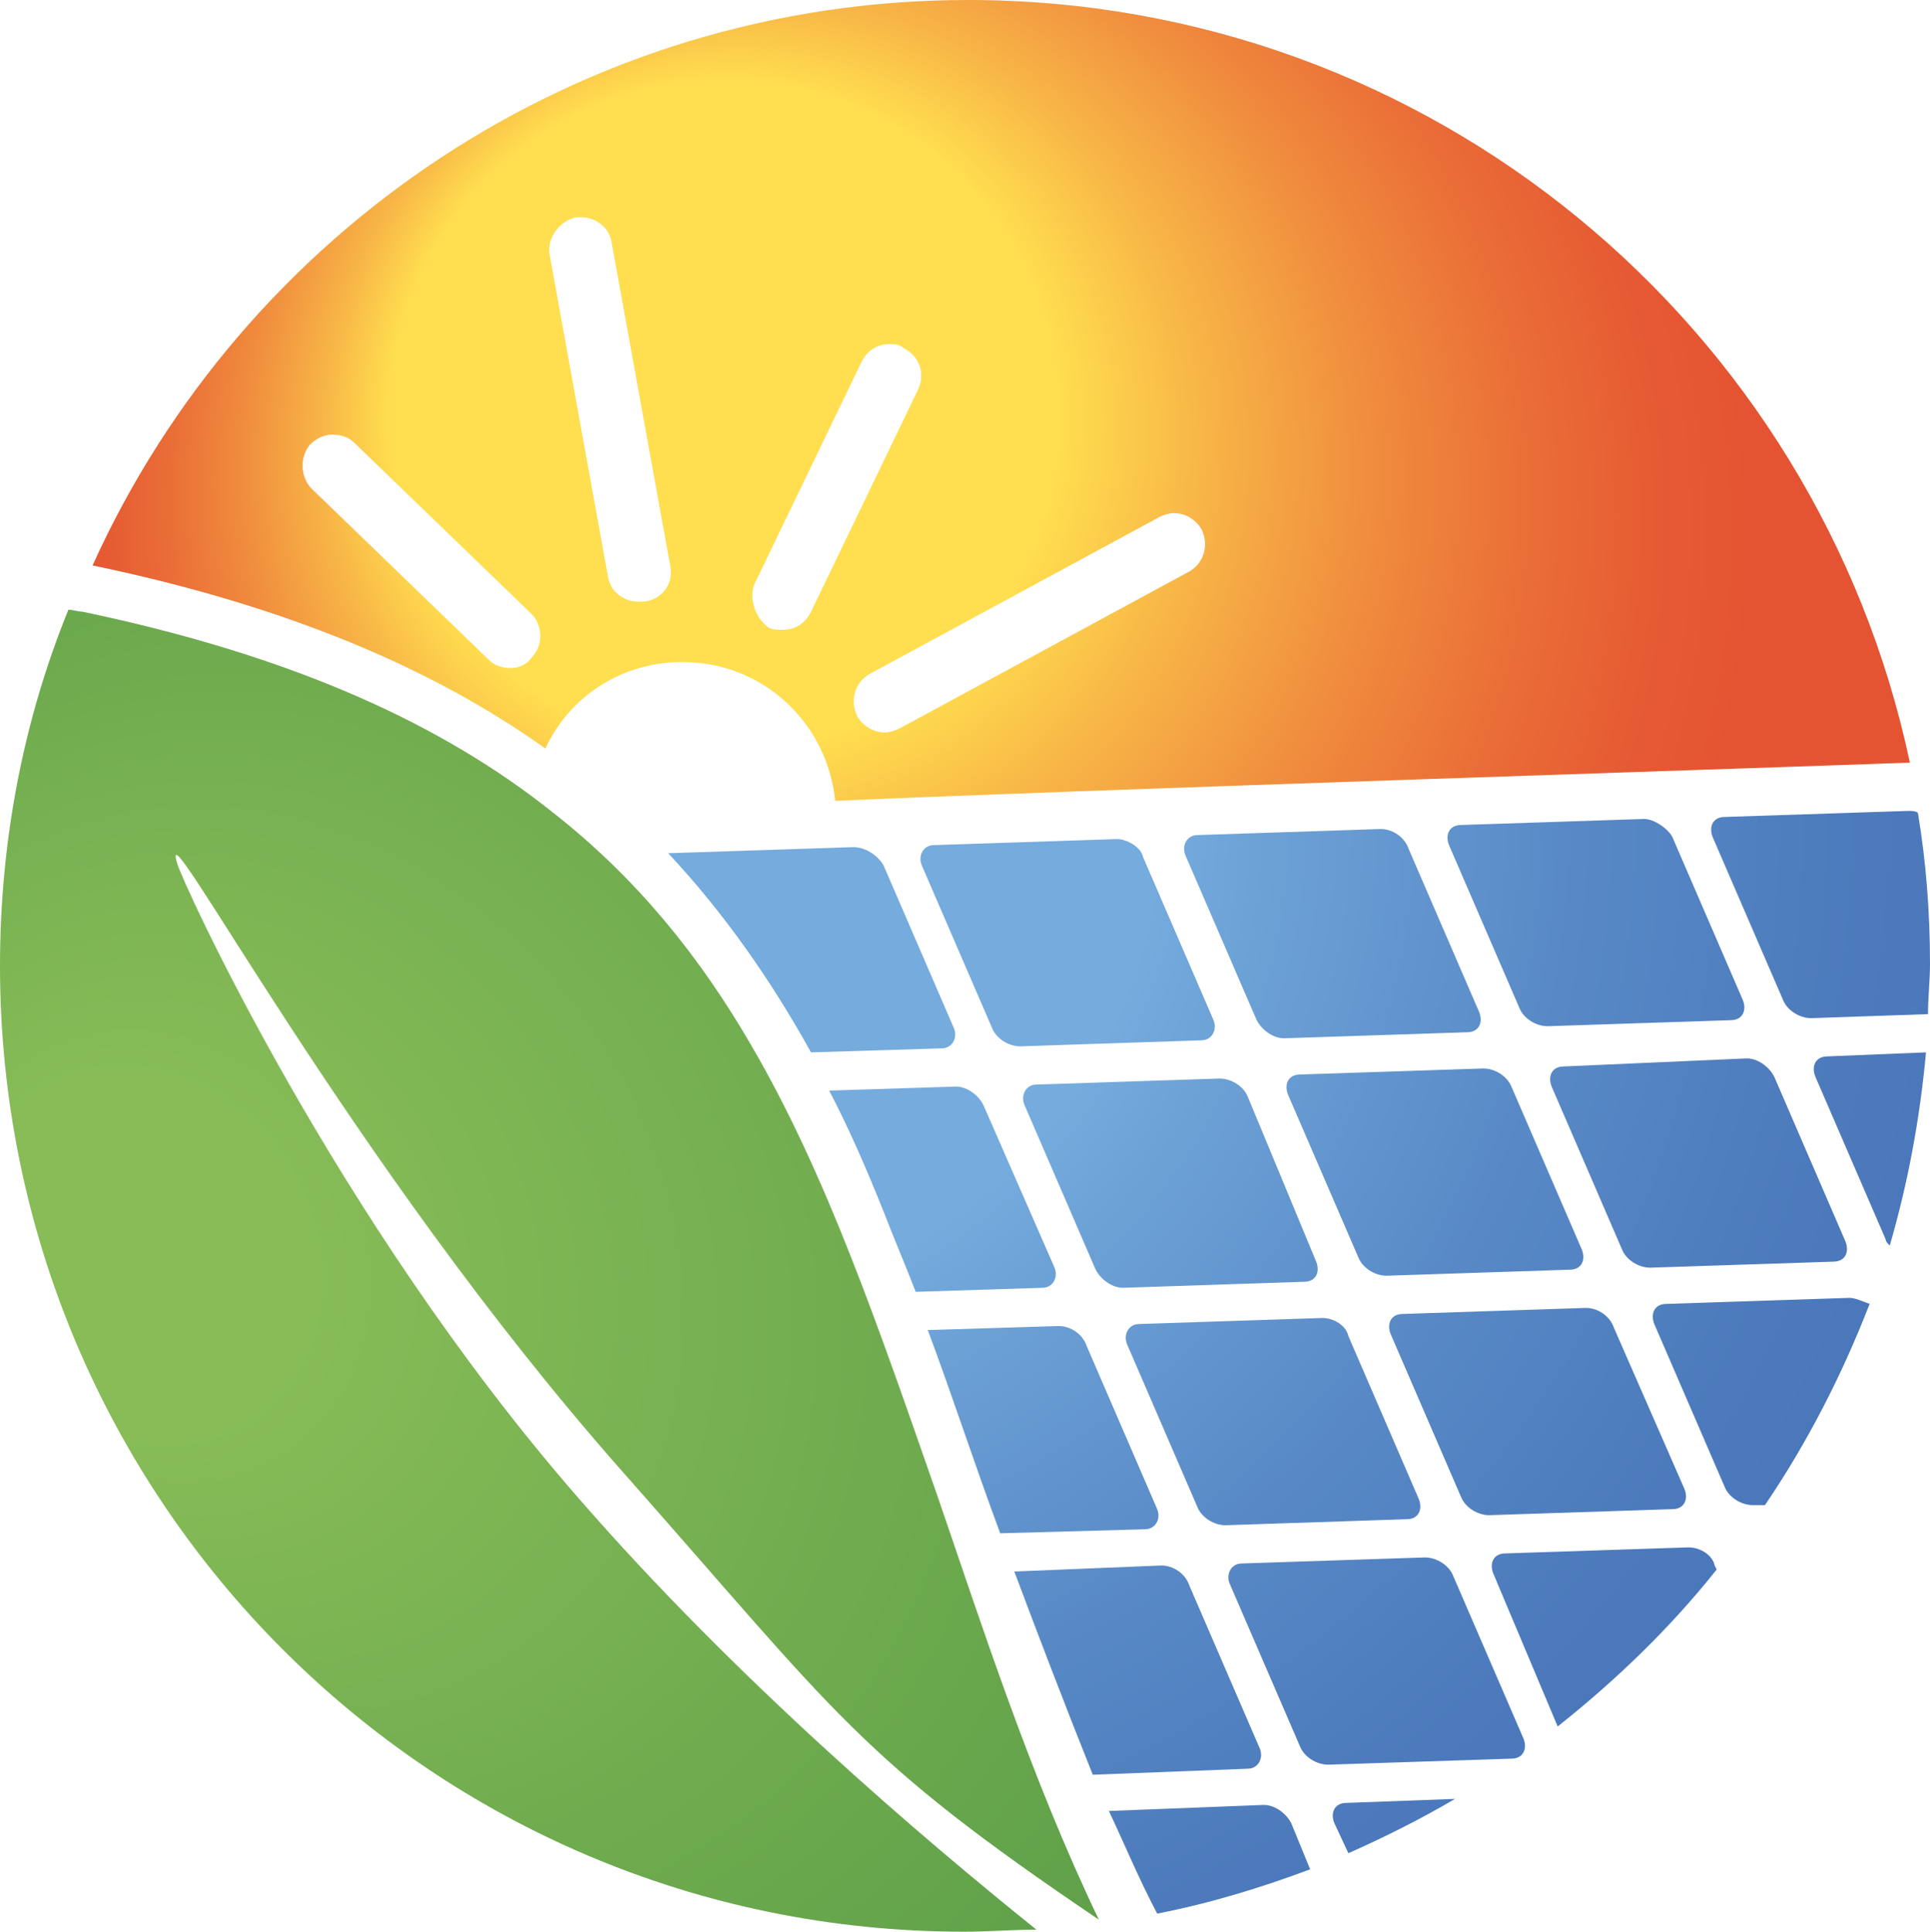
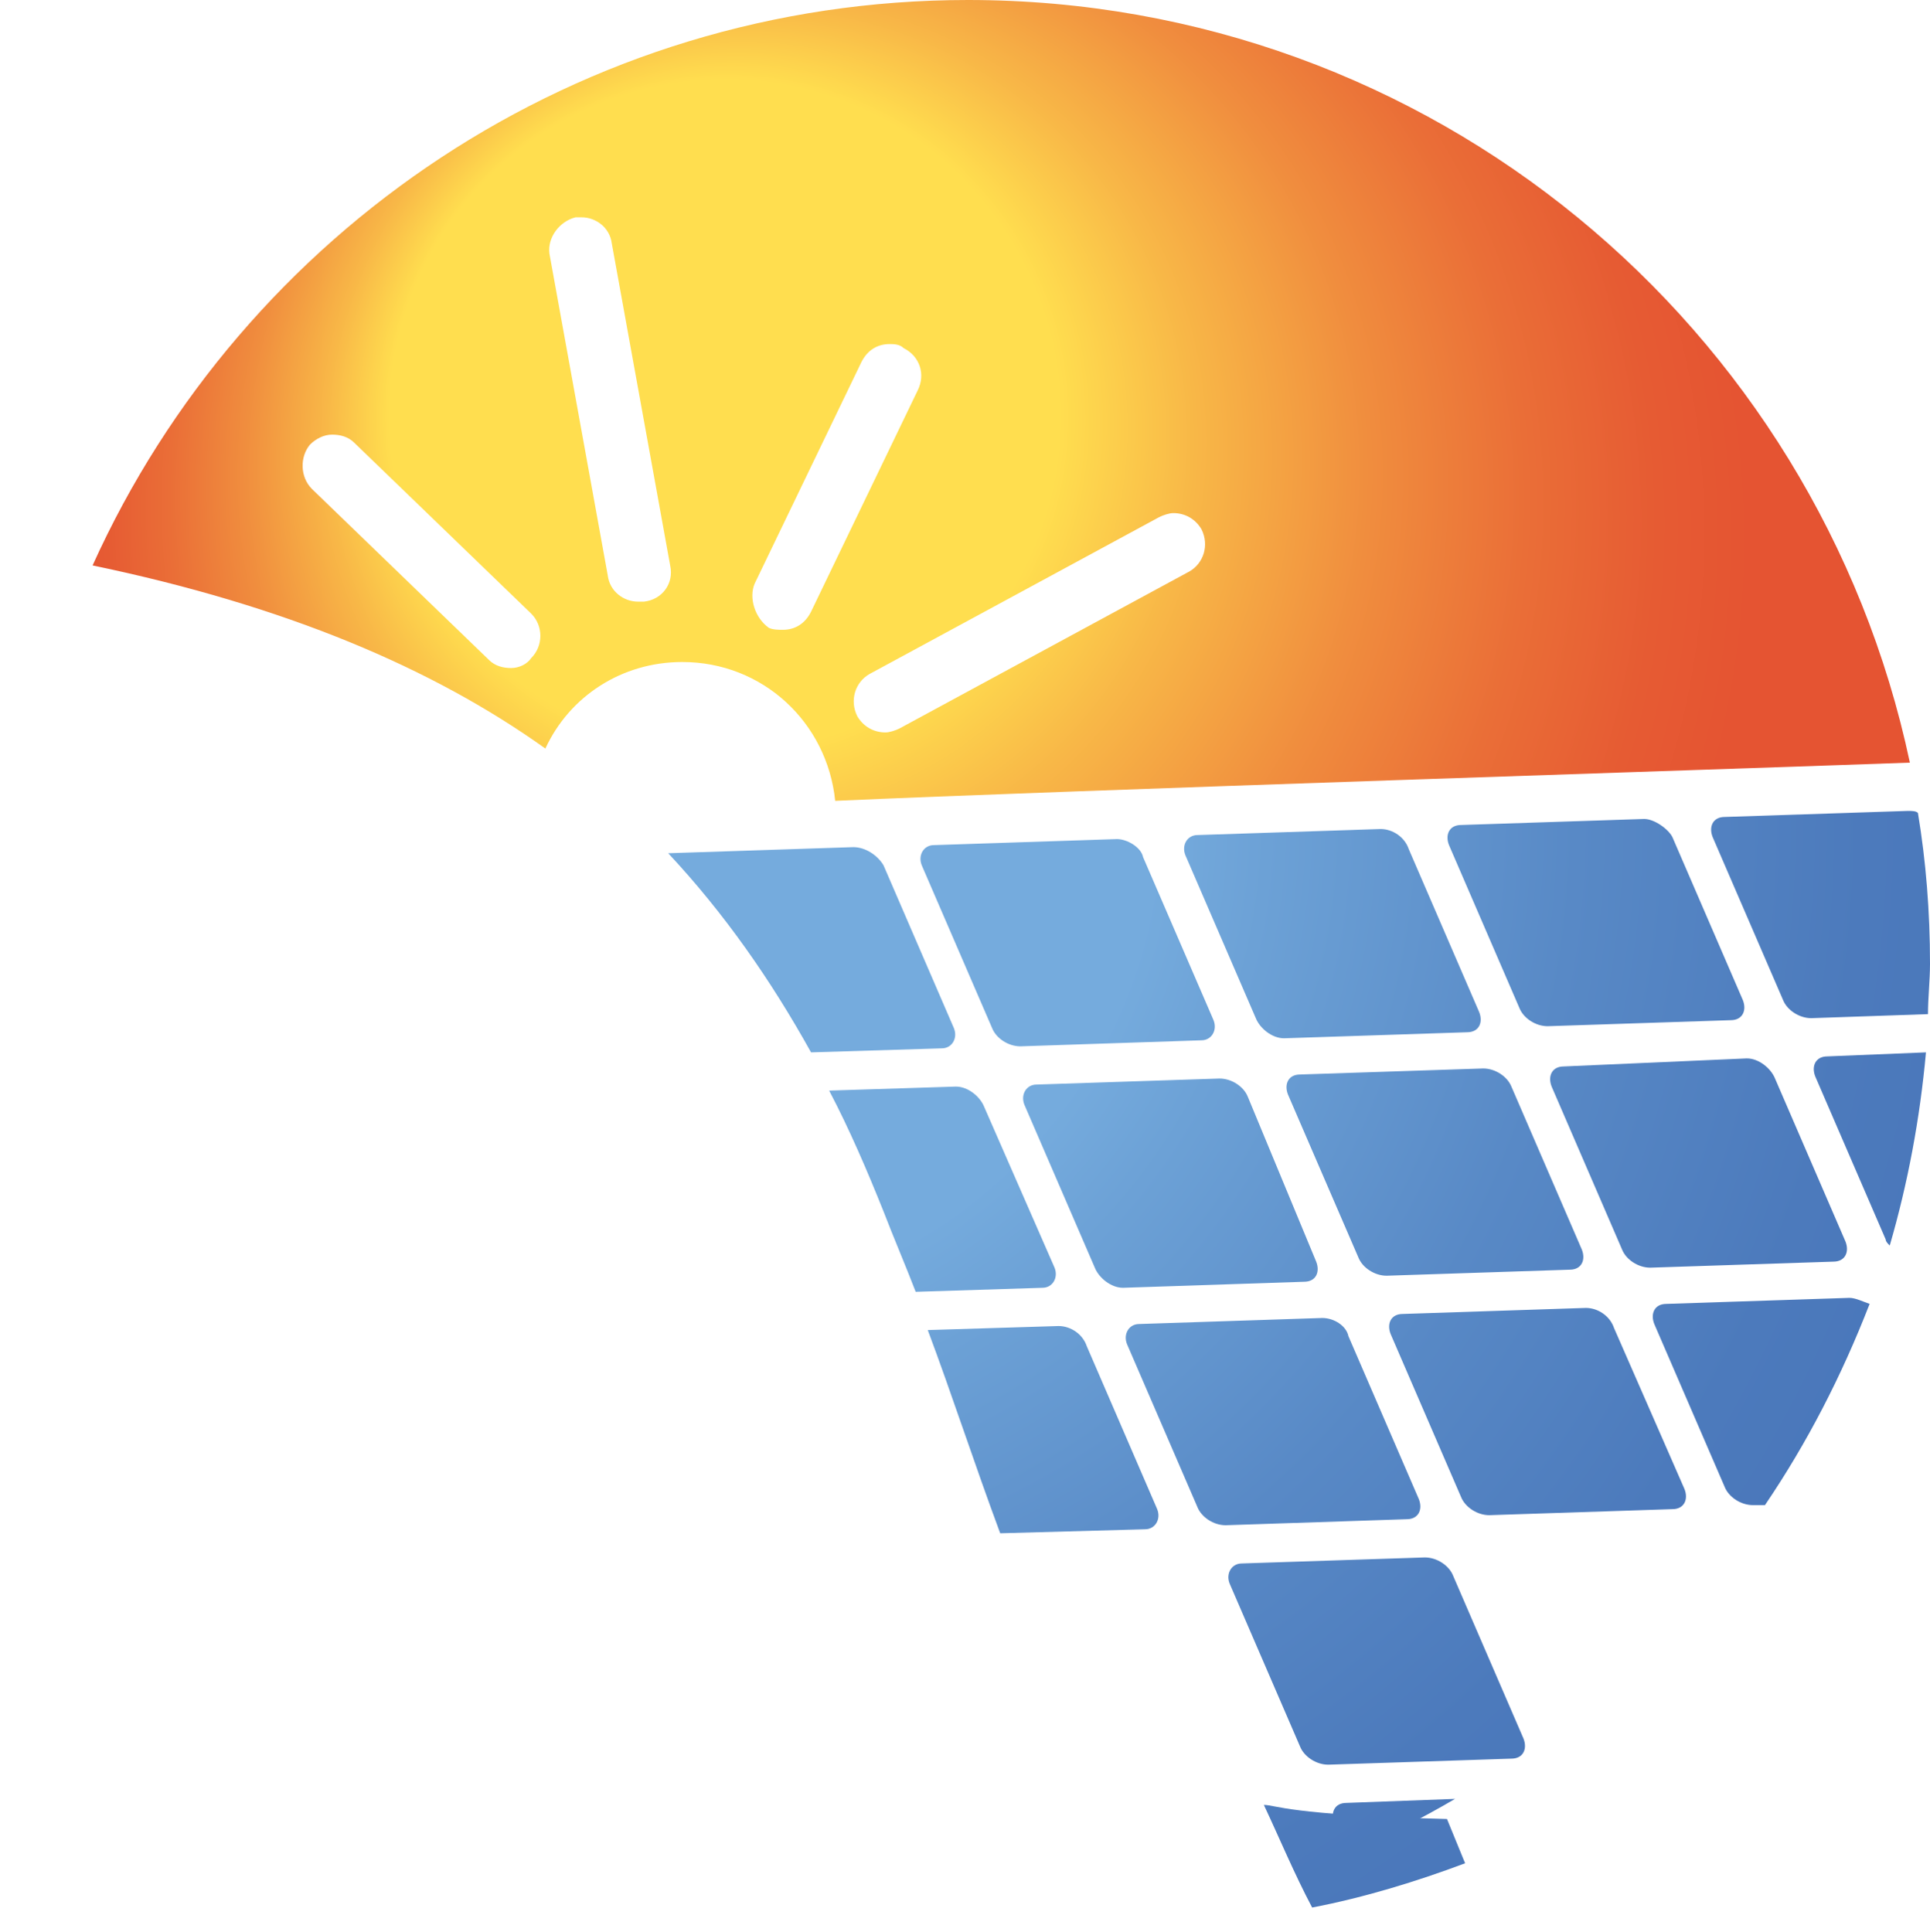
<svg xmlns="http://www.w3.org/2000/svg" version="1.1" id="Vrstva_1" x="0px" y="0px" viewBox="0 0 95.9 96" style="enable-background:new 0 0 95.9 96;" xml:space="preserve">
  <style type="text/css">
	.st0{fill:url(#SVGID_1_);}
	.st1{fill:url(#SVGID_00000159437012337271658110000006909106916597739174_);}
	.st2{fill:url(#SVGID_00000164482540464444423400000003073722378712349334_);}
	.st3{fill:url(#SVGID_00000101098862182187476760000007160698231950039443_);}
	.st4{fill:url(#SVGID_00000080920251772011962120000002151764919339045818_);}
	.st5{fill:url(#SVGID_00000180343303390560195730000008386558842856943250_);}
	.st6{fill:url(#SVGID_00000073683123771875054740000003209125286933987482_);}
	.st7{fill:url(#SVGID_00000078017355680282840770000013730984590811512234_);}
	.st8{fill:url(#SVGID_00000039825451440126041820000014173533543379901365_);}
	.st9{fill:url(#SVGID_00000065065949210196300990000010325354594614197643_);}
	.st10{fill:url(#SVGID_00000155824693122556449750000010358634809837686672_);}
	.st11{fill:url(#SVGID_00000050651301233753394060000007813994423918869387_);}
	.st12{fill:url(#SVGID_00000051357031194891111760000008060541235387744186_);}
	.st13{fill:url(#SVGID_00000143613699353951037630000012399482189915571625_);}
	.st14{fill:url(#SVGID_00000017515036384587291090000005838284670489901230_);}
	.st15{fill:url(#SVGID_00000037688089224278639240000013342750026289384324_);}
	.st16{fill:url(#SVGID_00000119118249915433111080000007991106381703211931_);}
	.st17{fill:url(#SVGID_00000078744153096539749570000007494191623038056597_);}
	.st18{fill:url(#SVGID_00000024724242891141403610000001526105000224162734_);}
	.st19{fill:url(#SVGID_00000044177333447758335050000014324425830075641013_);}
	.st20{fill:url(#SVGID_00000116923124383451815630000006046214742430316960_);}
</style>
  <g>
    <radialGradient id="SVGID_1_" cx="174.175" cy="250.927" r="61.309" fx="159.381" fy="228.704" gradientTransform="matrix(0.572 0.823 0.719 -0.502 -252.518 45.885)" gradientUnits="userSpaceOnUse">
      <stop offset="0.153" style="stop-color:#87BC57" />
      <stop offset="0.898" style="stop-color:#569A46" />
    </radialGradient>
-     <path class="st0" d="M28.7,74.4C16.6,60.5,9,43.7,8.8,42.9c-1-3.4,8.5,14.8,22.1,30.2c10.7,12.1,11.7,14.2,23.7,22.3   c-3.4-7.1-5.8-14.6-8-21c-2.9-8.3-5.5-16-9.3-22.5c-2.5-4.3-5.6-8.2-9.8-11.5C22,36,14.6,32.6,4.1,30.4c-0.2,0-0.5-0.1-0.7-0.1   C1.2,35.7,0,41.7,0,48c0,26.5,21.4,48,47.9,48c1.2,0,2.4-0.1,3.6-0.1C45.9,91.4,36.6,83.5,28.7,74.4z" />
    <radialGradient id="SVGID_00000036940656498104523420000011509540089750128261_" cx="49.046" cy="69.067" r="53.01" fx="30.041" fy="82.052" gradientTransform="matrix(1 0 0 -1.003 0 98.873)" gradientUnits="userSpaceOnUse">
      <stop offset="0.314" style="stop-color:#FFDE4F" />
      <stop offset="0.408" style="stop-color:#F8B747" />
      <stop offset="0.528" style="stop-color:#F08D3E" />
      <stop offset="0.636" style="stop-color:#EA6E37" />
      <stop offset="0.727" style="stop-color:#E65B33" />
      <stop offset="0.791" style="stop-color:#E55432" />
    </radialGradient>
    <path style="fill:url(#SVGID_00000036940656498104523420000011509540089750128261_);" d="M33.9,32.9c4,0,7.2,3,7.6,6.9   c11-0.5,45.2-1.6,53.4-1.9C90.3,16.2,71.1,0,48.1,0c-19.3,0-36,11.5-43.5,28.1c9.6,2,16.9,5.1,22.5,9.1   C28.3,34.6,30.9,32.9,33.9,32.9z M57.6,25.7c0.2-0.1,0.5-0.2,0.7-0.2c0.6,0,1.1,0.3,1.4,0.8c0.4,0.8,0.1,1.7-0.6,2.1l-14.4,7.8   c-0.2,0.1-0.5,0.2-0.7,0.2c-0.6,0-1.1-0.3-1.4-0.8c-0.4-0.8-0.1-1.7,0.6-2.1L57.6,25.7z M37.5,29l5.3-11c0.3-0.6,0.8-0.9,1.4-0.9   c0.2,0,0.5,0,0.7,0.2c0.8,0.4,1.1,1.3,0.7,2.1l-5.3,11c-0.3,0.6-0.8,0.9-1.4,0.9c-0.2,0-0.5,0-0.7-0.1C37.5,30.7,37.2,29.7,37.5,29   z M28.6,10.8c0.1,0,0.2,0,0.3,0c0.7,0,1.4,0.5,1.5,1.3l2.9,16c0.2,0.9-0.4,1.7-1.3,1.8c-0.1,0-0.2,0-0.3,0c-0.7,0-1.4-0.5-1.5-1.3   l-2.9-16C27.2,11.8,27.8,11,28.6,10.8z M25.4,33.2c-0.4,0-0.8-0.1-1.1-0.4l-8.8-8.5c-0.6-0.6-0.6-1.6-0.1-2.2   c0.3-0.3,0.7-0.5,1.1-0.5c0.4,0,0.8,0.1,1.1,0.4l8.8,8.5c0.6,0.6,0.6,1.6,0,2.2C26.2,33,25.8,33.2,25.4,33.2z" />
    <g>
      <g>
        <radialGradient id="SVGID_00000183952925707979252850000017175767912732647603_" cx="-415.63" cy="618.738" r="1.751" gradientTransform="matrix(38.71 33.645 -33.548 38.822 36880.055 -9996.156)" gradientUnits="userSpaceOnUse">
          <stop offset="0" style="stop-color:#75ABDD" />
          <stop offset="0.266" style="stop-color:#75ABDD" />
          <stop offset="0.328" style="stop-color:#6CA1D6" />
          <stop offset="0.499" style="stop-color:#5889C6" />
          <stop offset="0.658" style="stop-color:#4C7ABC" />
          <stop offset="0.791" style="stop-color:#4875B9" />
          <stop offset="1" style="stop-color:#4875B9" />
        </radialGradient>
        <path style="fill:url(#SVGID_00000183952925707979252850000017175767912732647603_);" d="M42.4,42.1     C42.4,42.1,42.4,42.1,42.4,42.1l-9.1,0.3c0,0-0.1,0-0.1,0c2.8,3,5.1,6.3,7.1,9.9l6.5-0.2c0.5,0,0.8-0.5,0.6-1l-3.5-8.1     C43.6,42.5,43,42.1,42.4,42.1" />
        <radialGradient id="SVGID_00000097471034708559914500000001476349888365190843_" cx="-415.63" cy="618.738" r="1.751" gradientTransform="matrix(38.71 33.645 -33.548 38.822 36880.055 -9996.156)" gradientUnits="userSpaceOnUse">
          <stop offset="0" style="stop-color:#75ABDD" />
          <stop offset="0.266" style="stop-color:#75ABDD" />
          <stop offset="0.328" style="stop-color:#6CA1D6" />
          <stop offset="0.499" style="stop-color:#5889C6" />
          <stop offset="0.658" style="stop-color:#4C7ABC" />
          <stop offset="0.791" style="stop-color:#4875B9" />
          <stop offset="1" style="stop-color:#4875B9" />
        </radialGradient>
        <path style="fill:url(#SVGID_00000097471034708559914500000001476349888365190843_);" d="M55.5,41.7     C55.5,41.7,55.5,41.7,55.5,41.7L46.4,42c-0.5,0-0.8,0.5-0.6,1l3.5,8.1c0.2,0.5,0.8,0.9,1.4,0.9c0,0,0,0,0,0l9-0.3     c0.5,0,0.8-0.5,0.6-1l-3.5-8.1C56.7,42.1,56,41.7,55.5,41.7" />
        <radialGradient id="SVGID_00000176728789638026225380000007778134964009098398_" cx="-415.63" cy="618.738" r="1.751" gradientTransform="matrix(38.71 33.645 -33.548 38.822 36880.055 -9996.156)" gradientUnits="userSpaceOnUse">
          <stop offset="0" style="stop-color:#75ABDD" />
          <stop offset="0.266" style="stop-color:#75ABDD" />
          <stop offset="0.328" style="stop-color:#6CA1D6" />
          <stop offset="0.499" style="stop-color:#5889C6" />
          <stop offset="0.658" style="stop-color:#4C7ABC" />
          <stop offset="0.791" style="stop-color:#4875B9" />
          <stop offset="1" style="stop-color:#4875B9" />
        </radialGradient>
        <path style="fill:url(#SVGID_00000176728789638026225380000007778134964009098398_);" d="M68.6,41.2     C68.6,41.2,68.6,41.2,68.6,41.2l-9.1,0.3c-0.5,0-0.8,0.5-0.6,1l3.5,8.1c0.2,0.5,0.8,1,1.4,1c0,0,0,0,0,0l9.1-0.3     c0.6,0,0.8-0.5,0.6-1L70,42.2C69.8,41.6,69.2,41.2,68.6,41.2" />
        <radialGradient id="SVGID_00000103958306435476618550000002797821072257160320_" cx="-415.63" cy="618.738" r="1.751" gradientTransform="matrix(38.71 33.645 -33.548 38.822 36880.055 -9996.156)" gradientUnits="userSpaceOnUse">
          <stop offset="0" style="stop-color:#75ABDD" />
          <stop offset="0.266" style="stop-color:#75ABDD" />
          <stop offset="0.328" style="stop-color:#6CA1D6" />
          <stop offset="0.499" style="stop-color:#5889C6" />
          <stop offset="0.658" style="stop-color:#4C7ABC" />
          <stop offset="0.791" style="stop-color:#4875B9" />
          <stop offset="1" style="stop-color:#4875B9" />
        </radialGradient>
        <path style="fill:url(#SVGID_00000103958306435476618550000002797821072257160320_);" d="M81.7,40.7     C81.7,40.7,81.7,40.7,81.7,40.7L72.6,41c-0.6,0-0.8,0.5-0.6,1l3.5,8.1c0.2,0.5,0.8,0.9,1.4,0.9c0,0,0,0,0,0l9.1-0.3     c0.6,0,0.8-0.5,0.6-1l-3.5-8.1C82.9,41.2,82.2,40.7,81.7,40.7" />
        <radialGradient id="SVGID_00000064350935427121424500000016957359574313306762_" cx="-415.63" cy="618.738" r="1.751" gradientTransform="matrix(38.71 33.645 -33.548 38.822 36880.055 -9996.156)" gradientUnits="userSpaceOnUse">
          <stop offset="0" style="stop-color:#75ABDD" />
          <stop offset="0.266" style="stop-color:#75ABDD" />
          <stop offset="0.328" style="stop-color:#6CA1D6" />
          <stop offset="0.499" style="stop-color:#5889C6" />
          <stop offset="0.658" style="stop-color:#4C7ABC" />
          <stop offset="0.791" style="stop-color:#4875B9" />
          <stop offset="1" style="stop-color:#4875B9" />
        </radialGradient>
        <path style="fill:url(#SVGID_00000064350935427121424500000016957359574313306762_);" d="M94.8,40.3     C94.8,40.3,94.8,40.3,94.8,40.3l-9.1,0.3c-0.6,0-0.8,0.5-0.6,1l3.5,8.1c0.2,0.5,0.8,0.9,1.4,0.9c0,0,0,0,0,0l5.8-0.2     c0-0.8,0.1-1.7,0.1-2.5c0-2.6-0.2-5.1-0.6-7.5C95.2,40.3,95,40.3,94.8,40.3" />
        <radialGradient id="SVGID_00000136383582241909767300000009317308000952103595_" cx="-415.63" cy="618.738" r="1.751" gradientTransform="matrix(38.71 33.645 -33.548 38.822 36880.055 -9996.156)" gradientUnits="userSpaceOnUse">
          <stop offset="0" style="stop-color:#75ABDD" />
          <stop offset="0.266" style="stop-color:#75ABDD" />
          <stop offset="0.328" style="stop-color:#6CA1D6" />
          <stop offset="0.499" style="stop-color:#5889C6" />
          <stop offset="0.658" style="stop-color:#4C7ABC" />
          <stop offset="0.791" style="stop-color:#4875B9" />
          <stop offset="1" style="stop-color:#4875B9" />
        </radialGradient>
        <path style="fill:url(#SVGID_00000136383582241909767300000009317308000952103595_);" d="M47.5,54C47.5,54,47.5,54,47.5,54     l-6.3,0.2c1,1.9,1.9,4,2.7,6c0.5,1.3,1.1,2.7,1.6,4l6.3-0.2c0.5,0,0.8-0.5,0.6-1L48.9,55C48.7,54.5,48.1,54,47.5,54" />
        <radialGradient id="SVGID_00000139999695578359707820000004481013486859383220_" cx="-415.63" cy="618.738" r="1.751" gradientTransform="matrix(38.71 33.645 -33.548 38.822 36880.055 -9996.156)" gradientUnits="userSpaceOnUse">
          <stop offset="0" style="stop-color:#75ABDD" />
          <stop offset="0.266" style="stop-color:#75ABDD" />
          <stop offset="0.328" style="stop-color:#6CA1D6" />
          <stop offset="0.499" style="stop-color:#5889C6" />
          <stop offset="0.658" style="stop-color:#4C7ABC" />
          <stop offset="0.791" style="stop-color:#4875B9" />
          <stop offset="1" style="stop-color:#4875B9" />
        </radialGradient>
        <path style="fill:url(#SVGID_00000139999695578359707820000004481013486859383220_);" d="M60.6,53.6     C60.6,53.6,60.6,53.6,60.6,53.6l-9.1,0.3c-0.5,0-0.8,0.5-0.6,1l3.5,8.1c0.2,0.5,0.8,1,1.4,1c0,0,0,0,0,0l9-0.3     c0.6,0,0.8-0.5,0.6-1L62,54.5C61.8,54,61.2,53.6,60.6,53.6" />
        <radialGradient id="SVGID_00000136374452267141772630000016356344743404482956_" cx="-415.63" cy="618.738" r="1.751" gradientTransform="matrix(38.71 33.645 -33.548 38.822 36880.055 -9996.156)" gradientUnits="userSpaceOnUse">
          <stop offset="0" style="stop-color:#75ABDD" />
          <stop offset="0.266" style="stop-color:#75ABDD" />
          <stop offset="0.328" style="stop-color:#6CA1D6" />
          <stop offset="0.499" style="stop-color:#5889C6" />
          <stop offset="0.658" style="stop-color:#4C7ABC" />
          <stop offset="0.791" style="stop-color:#4875B9" />
          <stop offset="1" style="stop-color:#4875B9" />
        </radialGradient>
        <path style="fill:url(#SVGID_00000136374452267141772630000016356344743404482956_);" d="M73.7,53.1     C73.7,53.1,73.7,53.1,73.7,53.1l-9.1,0.3c-0.6,0-0.8,0.5-0.6,1l3.5,8.1c0.2,0.5,0.8,0.9,1.4,0.9c0,0,0,0,0,0l9.1-0.3     c0.6,0,0.8-0.5,0.6-1L75.1,54C74.9,53.5,74.3,53.1,73.7,53.1" />
        <radialGradient id="SVGID_00000163769946427540185020000006763032465771704757_" cx="-415.63" cy="618.738" r="1.751" gradientTransform="matrix(38.71 33.645 -33.548 38.822 36880.055 -9996.156)" gradientUnits="userSpaceOnUse">
          <stop offset="0" style="stop-color:#75ABDD" />
          <stop offset="0.266" style="stop-color:#75ABDD" />
          <stop offset="0.328" style="stop-color:#6CA1D6" />
          <stop offset="0.499" style="stop-color:#5889C6" />
          <stop offset="0.658" style="stop-color:#4C7ABC" />
          <stop offset="0.791" style="stop-color:#4875B9" />
          <stop offset="1" style="stop-color:#4875B9" />
        </radialGradient>
        <path style="fill:url(#SVGID_00000163769946427540185020000006763032465771704757_);" d="M86.8,52.6     C86.8,52.6,86.8,52.6,86.8,52.6L77.7,53c-0.6,0-0.8,0.5-0.6,1l3.5,8.1c0.2,0.5,0.8,0.9,1.4,0.9c0,0,0,0,0,0l9.1-0.3     c0.6,0,0.8-0.5,0.6-1l-3.5-8.1C88,53.1,87.4,52.6,86.8,52.6" />
        <radialGradient id="SVGID_00000000929161539517707830000010393479331210633149_" cx="-415.63" cy="618.738" r="1.751" gradientTransform="matrix(38.71 33.645 -33.548 38.822 36880.055 -9996.156)" gradientUnits="userSpaceOnUse">
          <stop offset="0" style="stop-color:#75ABDD" />
          <stop offset="0.266" style="stop-color:#75ABDD" />
          <stop offset="0.328" style="stop-color:#6CA1D6" />
          <stop offset="0.499" style="stop-color:#5889C6" />
          <stop offset="0.658" style="stop-color:#4C7ABC" />
          <stop offset="0.791" style="stop-color:#4875B9" />
          <stop offset="1" style="stop-color:#4875B9" />
        </radialGradient>
        <path style="fill:url(#SVGID_00000000929161539517707830000010393479331210633149_);" d="M95.7,52.3l-4.9,0.2     c-0.6,0-0.8,0.5-0.6,1l3.5,8.1c0,0.1,0.1,0.2,0.2,0.3C94.8,58.8,95.4,55.6,95.7,52.3" />
        <radialGradient id="SVGID_00000047751448336935029610000014952095006682995844_" cx="-415.63" cy="618.738" r="1.751" gradientTransform="matrix(38.71 33.645 -33.548 38.822 36880.055 -9996.156)" gradientUnits="userSpaceOnUse">
          <stop offset="0" style="stop-color:#75ABDD" />
          <stop offset="0.266" style="stop-color:#75ABDD" />
          <stop offset="0.328" style="stop-color:#6CA1D6" />
          <stop offset="0.499" style="stop-color:#5889C6" />
          <stop offset="0.658" style="stop-color:#4C7ABC" />
          <stop offset="0.791" style="stop-color:#4875B9" />
          <stop offset="1" style="stop-color:#4875B9" />
        </radialGradient>
        <path style="fill:url(#SVGID_00000047751448336935029610000014952095006682995844_);" d="M52.6,65.9     C52.6,65.9,52.6,65.9,52.6,65.9l-6.5,0.2c1.2,3.2,2.3,6.6,3.6,10.1l7.2-0.2c0.5,0,0.8-0.5,0.6-1L54,66.9     C53.8,66.3,53.2,65.9,52.6,65.9" />
        <radialGradient id="SVGID_00000109746468068505327610000012328436787808087691_" cx="-415.63" cy="618.738" r="1.751" gradientTransform="matrix(38.71 33.645 -33.548 38.822 36880.055 -9996.156)" gradientUnits="userSpaceOnUse">
          <stop offset="0" style="stop-color:#75ABDD" />
          <stop offset="0.266" style="stop-color:#75ABDD" />
          <stop offset="0.328" style="stop-color:#6CA1D6" />
          <stop offset="0.499" style="stop-color:#5889C6" />
          <stop offset="0.658" style="stop-color:#4C7ABC" />
          <stop offset="0.791" style="stop-color:#4875B9" />
          <stop offset="1" style="stop-color:#4875B9" />
        </radialGradient>
        <path style="fill:url(#SVGID_00000109746468068505327610000012328436787808087691_);" d="M65.7,65.5     C65.7,65.5,65.7,65.5,65.7,65.5l-9.1,0.3c-0.5,0-0.8,0.5-0.6,1l3.5,8.1c0.2,0.5,0.8,0.9,1.4,0.9c0,0,0,0,0,0l9-0.3     c0.6,0,0.8-0.5,0.6-1l-3.5-8.1C66.9,65.9,66.3,65.5,65.7,65.5" />
        <radialGradient id="SVGID_00000065072026411694176350000002704315090478286467_" cx="-415.63" cy="618.738" r="1.751" gradientTransform="matrix(38.71 33.645 -33.548 38.822 36880.055 -9996.156)" gradientUnits="userSpaceOnUse">
          <stop offset="0" style="stop-color:#75ABDD" />
          <stop offset="0.266" style="stop-color:#75ABDD" />
          <stop offset="0.328" style="stop-color:#6CA1D6" />
          <stop offset="0.499" style="stop-color:#5889C6" />
          <stop offset="0.658" style="stop-color:#4C7ABC" />
          <stop offset="0.791" style="stop-color:#4875B9" />
          <stop offset="1" style="stop-color:#4875B9" />
        </radialGradient>
        <path style="fill:url(#SVGID_00000065072026411694176350000002704315090478286467_);" d="M78.8,65C78.8,65,78.8,65,78.8,65     l-9.1,0.3c-0.6,0-0.8,0.5-0.6,1l3.5,8.1c0.2,0.5,0.8,0.9,1.4,0.9c0,0,0,0,0,0l9.1-0.3c0.6,0,0.8-0.5,0.6-1L80.2,66     C80,65.4,79.4,65,78.8,65" />
        <radialGradient id="SVGID_00000133489774551532443610000009190421825199991230_" cx="-415.63" cy="618.738" r="1.751" gradientTransform="matrix(38.71 33.645 -33.548 38.822 36880.055 -9996.156)" gradientUnits="userSpaceOnUse">
          <stop offset="0" style="stop-color:#75ABDD" />
          <stop offset="0.266" style="stop-color:#75ABDD" />
          <stop offset="0.328" style="stop-color:#6CA1D6" />
          <stop offset="0.499" style="stop-color:#5889C6" />
          <stop offset="0.658" style="stop-color:#4C7ABC" />
          <stop offset="0.791" style="stop-color:#4875B9" />
          <stop offset="1" style="stop-color:#4875B9" />
        </radialGradient>
        <path style="fill:url(#SVGID_00000133489774551532443610000009190421825199991230_);" d="M91.9,64.5     C91.9,64.5,91.9,64.5,91.9,64.5l-9.1,0.3c-0.6,0-0.8,0.5-0.6,1l3.5,8.1c0.2,0.5,0.8,0.9,1.4,0.9c0,0,0,0,0,0l0.6,0     c2.1-3.1,3.8-6.4,5.2-10C92.6,64.7,92.2,64.5,91.9,64.5" />
        <radialGradient id="SVGID_00000060741287788546398660000014660949313862093729_" cx="-415.63" cy="618.738" r="1.751" gradientTransform="matrix(38.71 33.645 -33.548 38.822 36880.055 -9996.156)" gradientUnits="userSpaceOnUse">
          <stop offset="0" style="stop-color:#75ABDD" />
          <stop offset="0.266" style="stop-color:#75ABDD" />
          <stop offset="0.328" style="stop-color:#6CA1D6" />
          <stop offset="0.499" style="stop-color:#5889C6" />
          <stop offset="0.658" style="stop-color:#4C7ABC" />
          <stop offset="0.791" style="stop-color:#4875B9" />
          <stop offset="1" style="stop-color:#4875B9" />
        </radialGradient>
-         <path style="fill:url(#SVGID_00000060741287788546398660000014660949313862093729_);" d="M57.7,77.8     C57.7,77.8,57.7,77.8,57.7,77.8l-7.3,0.3c1.2,3.2,2.5,6.6,3.9,10.1l7.7-0.3c0.5,0,0.8-0.5,0.6-1l-3.5-8.1     C58.9,78.2,58.3,77.8,57.7,77.8" />
        <radialGradient id="SVGID_00000013913590398267032510000004546621072910565304_" cx="-415.63" cy="618.738" r="1.751" gradientTransform="matrix(38.71 33.645 -33.548 38.822 36880.055 -9996.156)" gradientUnits="userSpaceOnUse">
          <stop offset="0" style="stop-color:#75ABDD" />
          <stop offset="0.266" style="stop-color:#75ABDD" />
          <stop offset="0.328" style="stop-color:#6CA1D6" />
          <stop offset="0.499" style="stop-color:#5889C6" />
          <stop offset="0.658" style="stop-color:#4C7ABC" />
          <stop offset="0.791" style="stop-color:#4875B9" />
          <stop offset="1" style="stop-color:#4875B9" />
        </radialGradient>
        <path style="fill:url(#SVGID_00000013913590398267032510000004546621072910565304_);" d="M70.8,77.4     C70.8,77.4,70.8,77.4,70.8,77.4l-9.1,0.3c-0.5,0-0.8,0.5-0.6,1l3.5,8.1c0.2,0.5,0.8,0.9,1.4,0.9c0,0,0,0,0,0l9.1-0.3     c0.6,0,0.8-0.5,0.6-1l-3.5-8.1C72,77.8,71.4,77.4,70.8,77.4" />
        <radialGradient id="SVGID_00000140001778905176993940000003911824092054770860_" cx="-415.63" cy="618.738" r="1.751" gradientTransform="matrix(38.71 33.645 -33.548 38.822 36880.055 -9996.156)" gradientUnits="userSpaceOnUse">
          <stop offset="0" style="stop-color:#75ABDD" />
          <stop offset="0.266" style="stop-color:#75ABDD" />
          <stop offset="0.328" style="stop-color:#6CA1D6" />
          <stop offset="0.499" style="stop-color:#5889C6" />
          <stop offset="0.658" style="stop-color:#4C7ABC" />
          <stop offset="0.791" style="stop-color:#4875B9" />
          <stop offset="1" style="stop-color:#4875B9" />
        </radialGradient>
-         <path style="fill:url(#SVGID_00000140001778905176993940000003911824092054770860_);" d="M83.9,76.9     C83.9,76.9,83.9,76.9,83.9,76.9l-9.1,0.3c-0.6,0-0.8,0.5-0.6,1l3.2,7.6c2.9-2.3,5.6-4.9,7.9-7.8l-0.1-0.2     C85.1,77.3,84.5,76.9,83.9,76.9" />
        <radialGradient id="SVGID_00000014620940316866391030000012835955998350047922_" cx="-415.63" cy="618.738" r="1.751" gradientTransform="matrix(38.71 33.645 -33.548 38.822 36880.055 -9996.156)" gradientUnits="userSpaceOnUse">
          <stop offset="0" style="stop-color:#75ABDD" />
          <stop offset="0.266" style="stop-color:#75ABDD" />
          <stop offset="0.328" style="stop-color:#6CA1D6" />
          <stop offset="0.499" style="stop-color:#5889C6" />
          <stop offset="0.658" style="stop-color:#4C7ABC" />
          <stop offset="0.791" style="stop-color:#4875B9" />
          <stop offset="1" style="stop-color:#4875B9" />
        </radialGradient>
-         <path style="fill:url(#SVGID_00000014620940316866391030000012835955998350047922_);" d="M62.8,89.7     C62.8,89.7,62.8,89.7,62.8,89.7L55.1,90c0.8,1.7,1.5,3.4,2.4,5.1c2.6-0.5,5.2-1.3,7.6-2.2l-0.9-2.2C64,90.2,63.4,89.7,62.8,89.7" />
+         <path style="fill:url(#SVGID_00000014620940316866391030000012835955998350047922_);" d="M62.8,89.7     C62.8,89.7,62.8,89.7,62.8,89.7c0.8,1.7,1.5,3.4,2.4,5.1c2.6-0.5,5.2-1.3,7.6-2.2l-0.9-2.2C64,90.2,63.4,89.7,62.8,89.7" />
        <radialGradient id="SVGID_00000124139220278444782630000005694659430145524379_" cx="-415.63" cy="618.738" r="1.751" gradientTransform="matrix(38.71 33.645 -33.548 38.822 36880.055 -9996.156)" gradientUnits="userSpaceOnUse">
          <stop offset="0" style="stop-color:#75ABDD" />
          <stop offset="0.266" style="stop-color:#75ABDD" />
          <stop offset="0.328" style="stop-color:#6CA1D6" />
          <stop offset="0.499" style="stop-color:#5889C6" />
          <stop offset="0.658" style="stop-color:#4C7ABC" />
          <stop offset="0.791" style="stop-color:#4875B9" />
          <stop offset="1" style="stop-color:#4875B9" />
        </radialGradient>
        <path style="fill:url(#SVGID_00000124139220278444782630000005694659430145524379_);" d="M72.3,89.4l-5.4,0.2     c-0.6,0-0.8,0.5-0.6,1l0.7,1.5C68.8,91.3,70.6,90.4,72.3,89.4" />
      </g>
    </g>
  </g>
</svg>